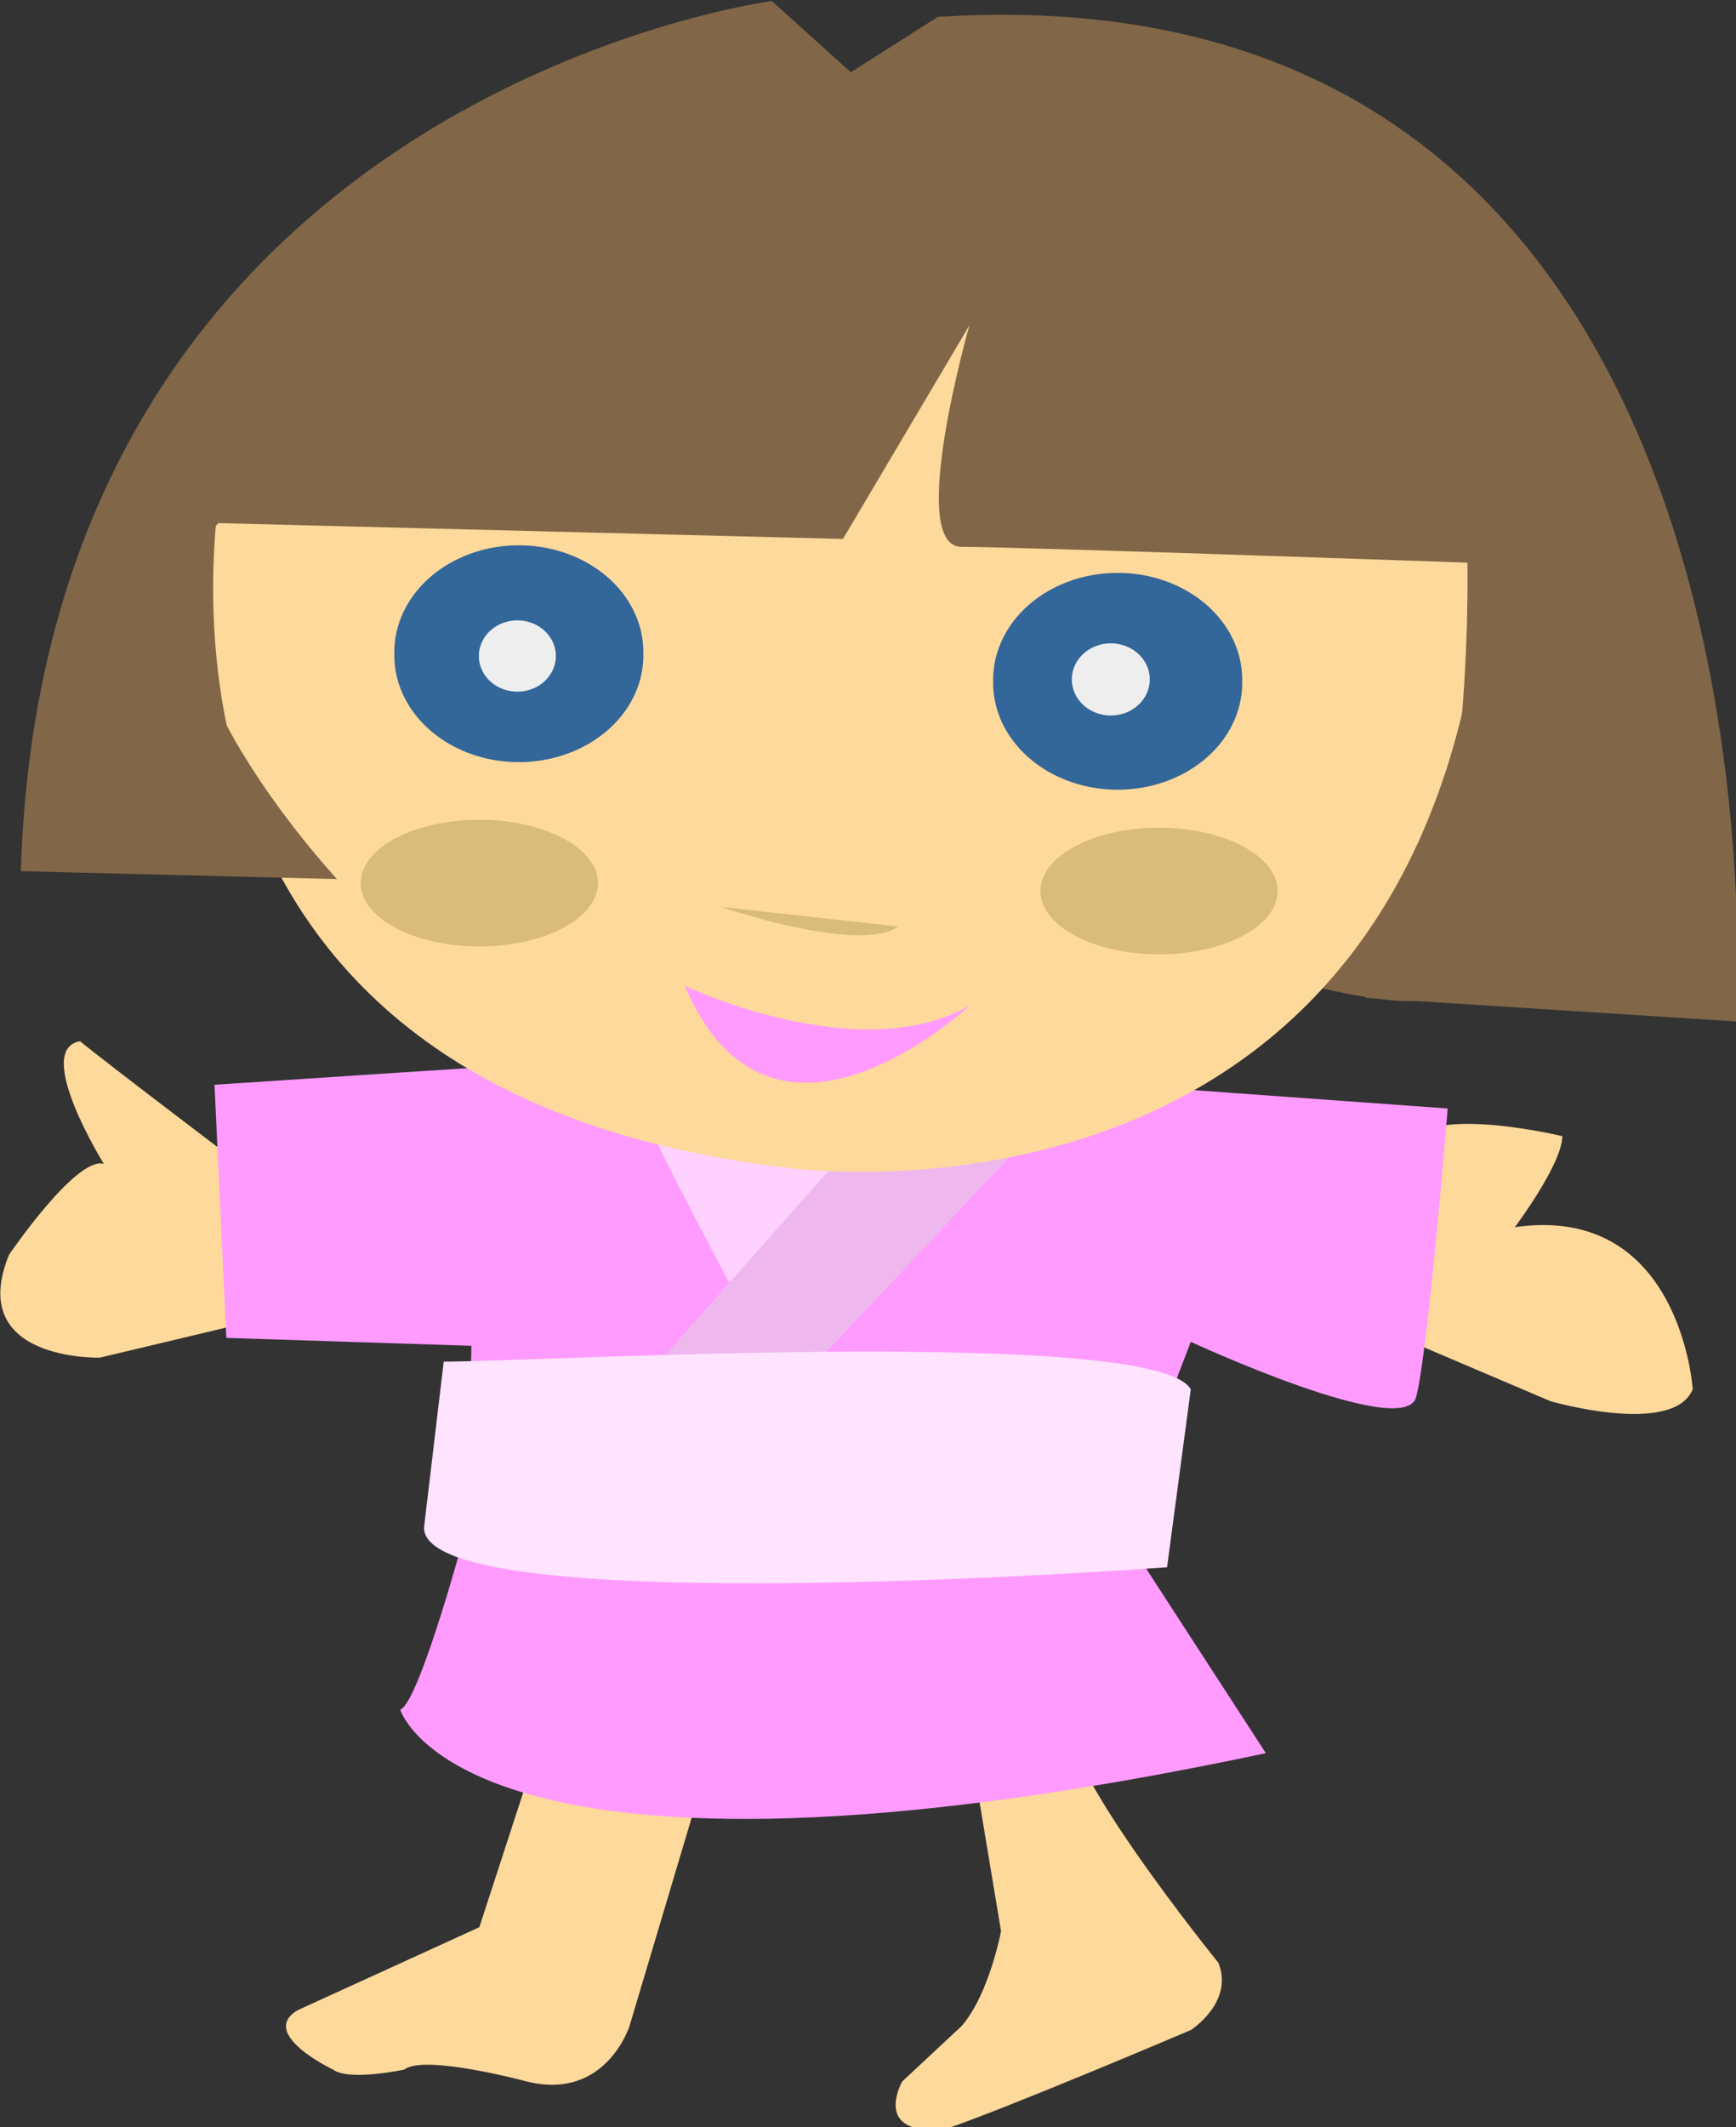
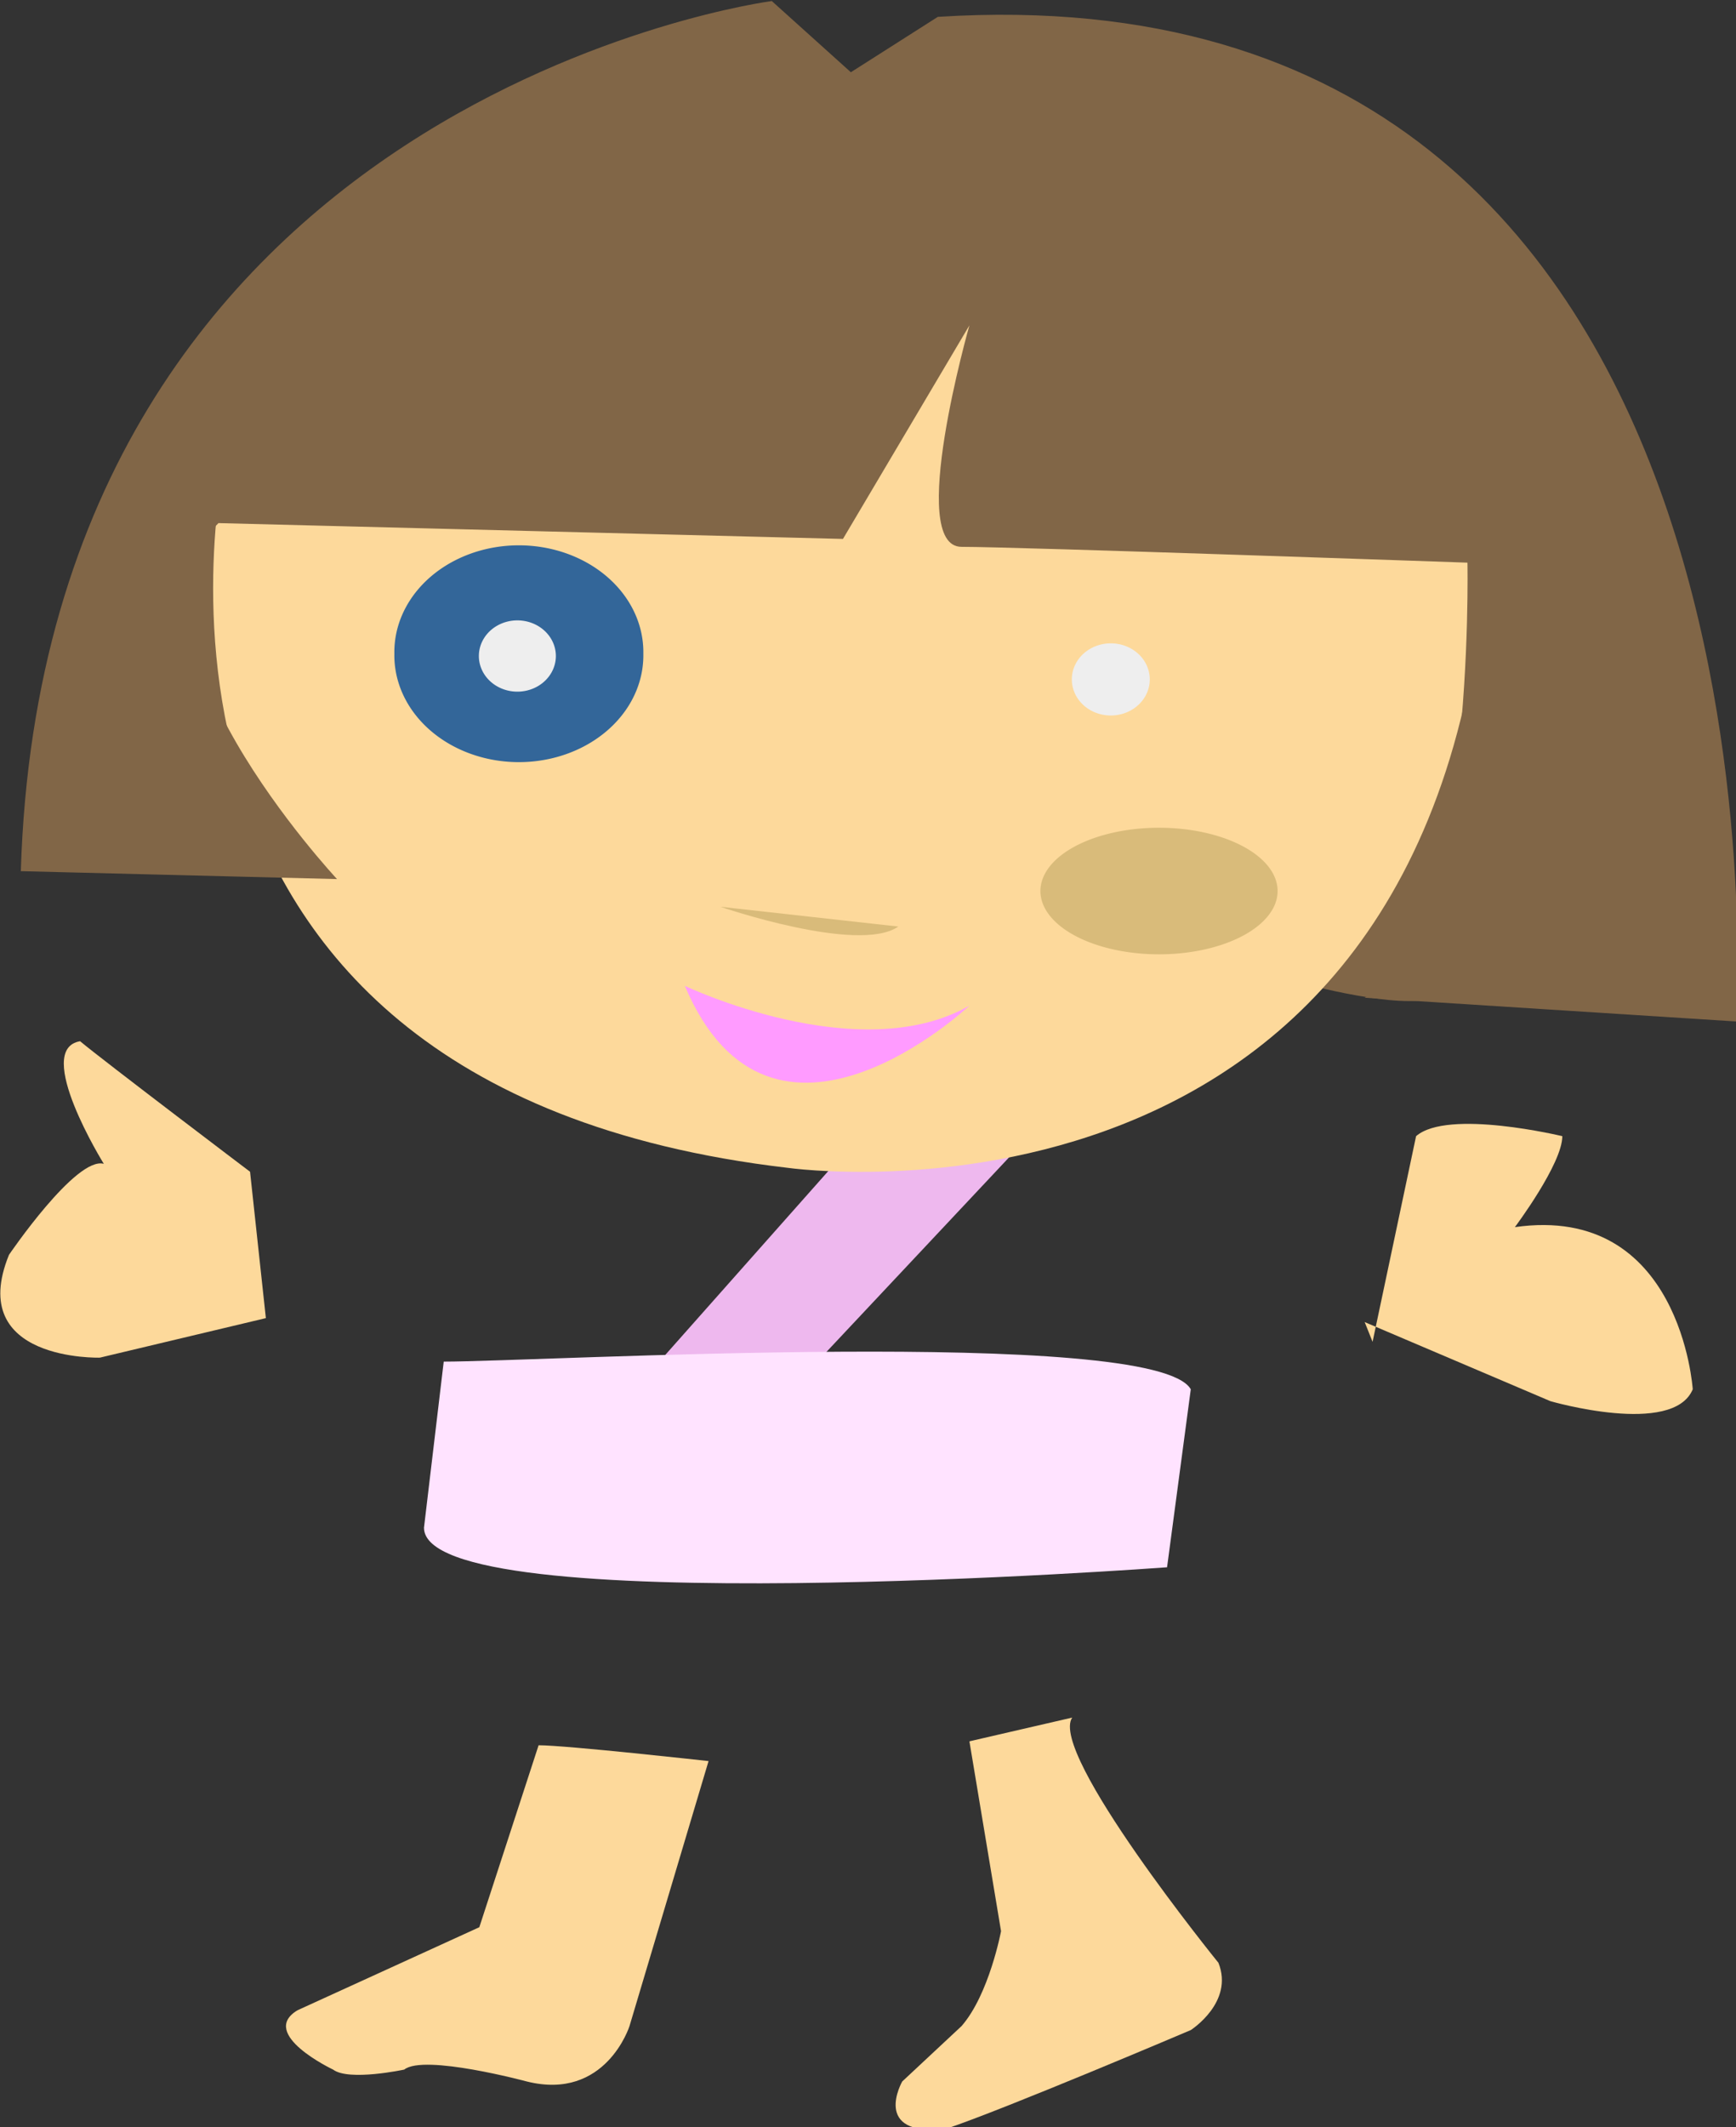
<svg xmlns="http://www.w3.org/2000/svg" xmlns:ns1="http://sodipodi.sourceforge.net/DTD/sodipodi-0.dtd" xmlns:ns2="http://www.inkscape.org/namespaces/inkscape" id="svg6625" ns1:docname="girl japanese character.svg" viewBox="0 0 275.64 337.51" ns1:version="0.32" version="1.0" ns2:output_extension="org.inkscape.output.svg.inkscape" ns2:version="0.46">
  <rect x="0" y="0" width="275.64" height="337.51" fill="#333333" stroke="none" />
  <ns1:namedview id="base" bordercolor="#666666" ns2:pageshadow="2" guidetolerance="10" pagecolor="#ffffff" gridtolerance="10000" ns2:window-height="1088" ns2:zoom="1.979899" objecttolerance="10" showgrid="false" borderopacity="1.0" ns2:current-layer="layer1" ns2:cx="208.32483" ns2:cy="251.8491" ns2:window-y="22" ns2:window-x="0" ns2:window-width="1920" ns2:pageopacity="0.0" ns2:document-units="px" />
  <g id="layer1" ns2:label="Layer 1" ns2:groupmode="layer" transform="translate(-125.75 -643.61)">
    <g id="g7183" transform="matrix(.568 0 0 .568 54.375 424.26)">
      <path id="path6654" style="fill-rule:evenodd;fill:#816647" d="m184.86 506.88s-37.38 51.52-22.23 66.67c15.16 15.15 30.31 33.33 30.31 33.33l302.03 35.36-7.07 18.18s25.26 7.07 36.37 5.05 22.22-10.1 22.22-10.1l1.01-130.31-362.64-18.18z" />
      <path id="path6373" style="fill-rule:evenodd;fill:#fdd99b" d="m199.98 754.4l-46.4 11.04s-37.57 1.11-25.41-28.72c0 0 18.78-27.62 26.51-25.42 0 0-19.88-32.04-6.63-34.25 6.63 5.53 47.51 36.46 47.51 36.46l4.42 40.89z" />
      <path id="path6371" style="fill-rule:evenodd;fill:#fdd99b" d="m507.14 755.5l51.93 22.1s34.26 9.94 39.78-3.32c0 0-3.31-51.93-49.72-45.3 0 0 13.26-17.68 13.26-25.41 0 0-32.04-7.73-40.88 0l-12.16 57.45-2.21-5.52z" />
      <path id="path6391" style="fill-rule:evenodd;fill:#fdd99b" d="m396.65 872.62l8.84 53.03s-3.31 17.68-11.04 26.52l-16.58 15.47s-8.84 15.47 12.16 13.26c16.57-5.53 68.5-27.62 68.5-27.62s12.15-7.74 7.73-18.79c0 0-47.51-58.56-40.88-68.5l-28.73 6.63z" />
      <path id="path6393" style="fill-rule:evenodd;fill:#fdd99b" d="m276.22 873.72c7.74 0 47.51 4.42 47.51 4.42l-22.1 74.03s-6.63 20.99-28.72 15.47c0 0-28.73-7.73-34.25-3.32 0 0-15.47 3.32-19.89 0 0 0-21-9.94-9.95-16.57l50.83-23.2 16.57-50.83z" />
-       <path id="path6369" style="fill-rule:evenodd;fill:#ff9bff" d="m289.48 682.58c-4.42 0-103.86 6.63-103.86 6.63l3.32 70.71 68.5 2.21-1.11 49.72s-13.25 49.72-18.78 51.93c0 0 17.68 59.66 241.97 12.15l-40.88-62.98 19.89-51.93s59.66 27.63 62.98 15.47c3.31-12.15 8.84-80.65 8.84-80.65l-107.18-7.74-133.69-5.52z" />
-       <path id="path6383" style="fill-rule:evenodd;fill:#ffd1ff" d="m303.84 692.52c0 4.42 30.94 61.88 30.94 61.88l39.78-46.41-70.72-15.47z" />
      <path id="path6381" style="fill-rule:evenodd;fill:#eeb8ee" d="m366.82 702.47l-60.77 68.5 39.78 4.42 68.5-72.92h-47.51z" />
      <path id="path6375" style="fill-rule:evenodd;fill:#fdd99b" d="m188.94 512.42s-41.99 176.79 156.89 199.99c0 0 184.52 26.52 195.57-176.78-1.11-5.53-150.27-91.71-150.27-91.71l-202.19 68.5z" />
      <path id="path6377" style="fill-rule:evenodd;fill:#ff9bff" d="m317.1 661.58s48.62 23.21 79.55 5.53c0 0-55.24 51.93-79.55-5.53z" />
      <path id="path6367" style="fill-rule:evenodd;fill:#816647" d="m363.51 406.36l-22.1-19.89s-203.3 26.51-209.93 243.07l88.39 2.21s-64.08-68.5-33.14-99.44l174.57 4.42 35.35-59.66s-17.67 61.87-2.2 61.87c15.46 0 141.42 4.42 141.42 4.42s2.21 106.07-28.73 121.54l103.86 6.63s19.89-296.11-223.18-280.64l-24.31 15.47z" />
      <path id="path6379" style="fill-rule:evenodd;fill:#d9bb7a" d="m327.05 639.49s38.67 13.26 49.72 5.52" />
      <path id="path6385" style="fill-rule:evenodd;fill:#ffe3ff" d="m249.7 766.55c26.52 0 198.88-9.94 208.83 7.73l-6.63 49.72s-207.72 15.47-207.72-11.05l5.52-46.4z" />
-       <path id="path6395" ns1:rx="34.804031" ns1:ry="29.832029" style="fill:#336699" ns1:type="arc" d="m-1405.4 1181.6a34.804 29.832 0 1 1 -69.6 0 34.804 29.832 0 1 1 69.6 0z" transform="matrix(1 0 0 -1 1878.3 1758.1)" ns1:cy="1181.6343" ns1:cx="-1440.224" />
      <path id="path6397" ns1:rx="34.804031" ns1:ry="29.832029" style="fill:#336699" ns1:type="arc" d="m-1405.4 1181.6a34.804 29.832 0 1 1 -69.6 0 34.804 29.832 0 1 1 69.6 0z" transform="matrix(1 0 0 -1 1710.9 1750.4)" ns1:cy="1181.6343" ns1:cx="-1440.224" />
      <path id="path6399" ns1:rx="22.097799" ns1:ry="20.440464" style="fill:#eeeeee" ns1:type="arc" d="m-1409.8 1185.5a22.098 20.44 0 1 1 -44.2 0 22.098 20.44 0 1 1 44.2 0z" transform="matrix(.487 0 0 .487 967.62 -7.9)" ns1:cy="1185.5015" ns1:cx="-1431.9374" />
      <path id="path6401" ns1:rx="22.097799" ns1:ry="20.440464" style="fill:#eeeeee" ns1:type="arc" d="m-1409.8 1185.5a22.098 20.44 0 1 1 -44.2 0 22.098 20.44 0 1 1 44.2 0z" transform="matrix(.493 0 0 .493 1142.1 -8.476)" ns1:cy="1185.5015" ns1:cx="-1431.9374" />
-       <path id="path6403" ns1:rx="33.146698" ns1:ry="17.67824" style="fill:#d9bb7a" ns1:type="arc" d="m-1423.1 1236.9a33.147 17.678 0 1 1 -66.3 0 33.147 17.678 0 1 1 66.3 0z" transform="translate(1715.9 -604.02)" ns1:cy="1236.8788" ns1:cx="-1456.245" />
+       <path id="path6403" ns1:rx="33.146698" ns1:ry="17.67824" style="fill:#d9bb7a" ns1:type="arc" d="m-1423.1 1236.9z" transform="translate(1715.9 -604.02)" ns1:cy="1236.8788" ns1:cx="-1456.245" />
      <path id="path6405" ns1:rx="33.146698" ns1:ry="17.67824" style="fill:#d9bb7a" ns1:type="arc" d="m-1423.1 1236.9a33.147 17.678 0 1 1 -66.3 0 33.147 17.678 0 1 1 66.3 0z" transform="translate(1905.9 -601.81)" ns1:cy="1236.8788" ns1:cx="-1456.245" />
    </g>
  </g>
</svg>